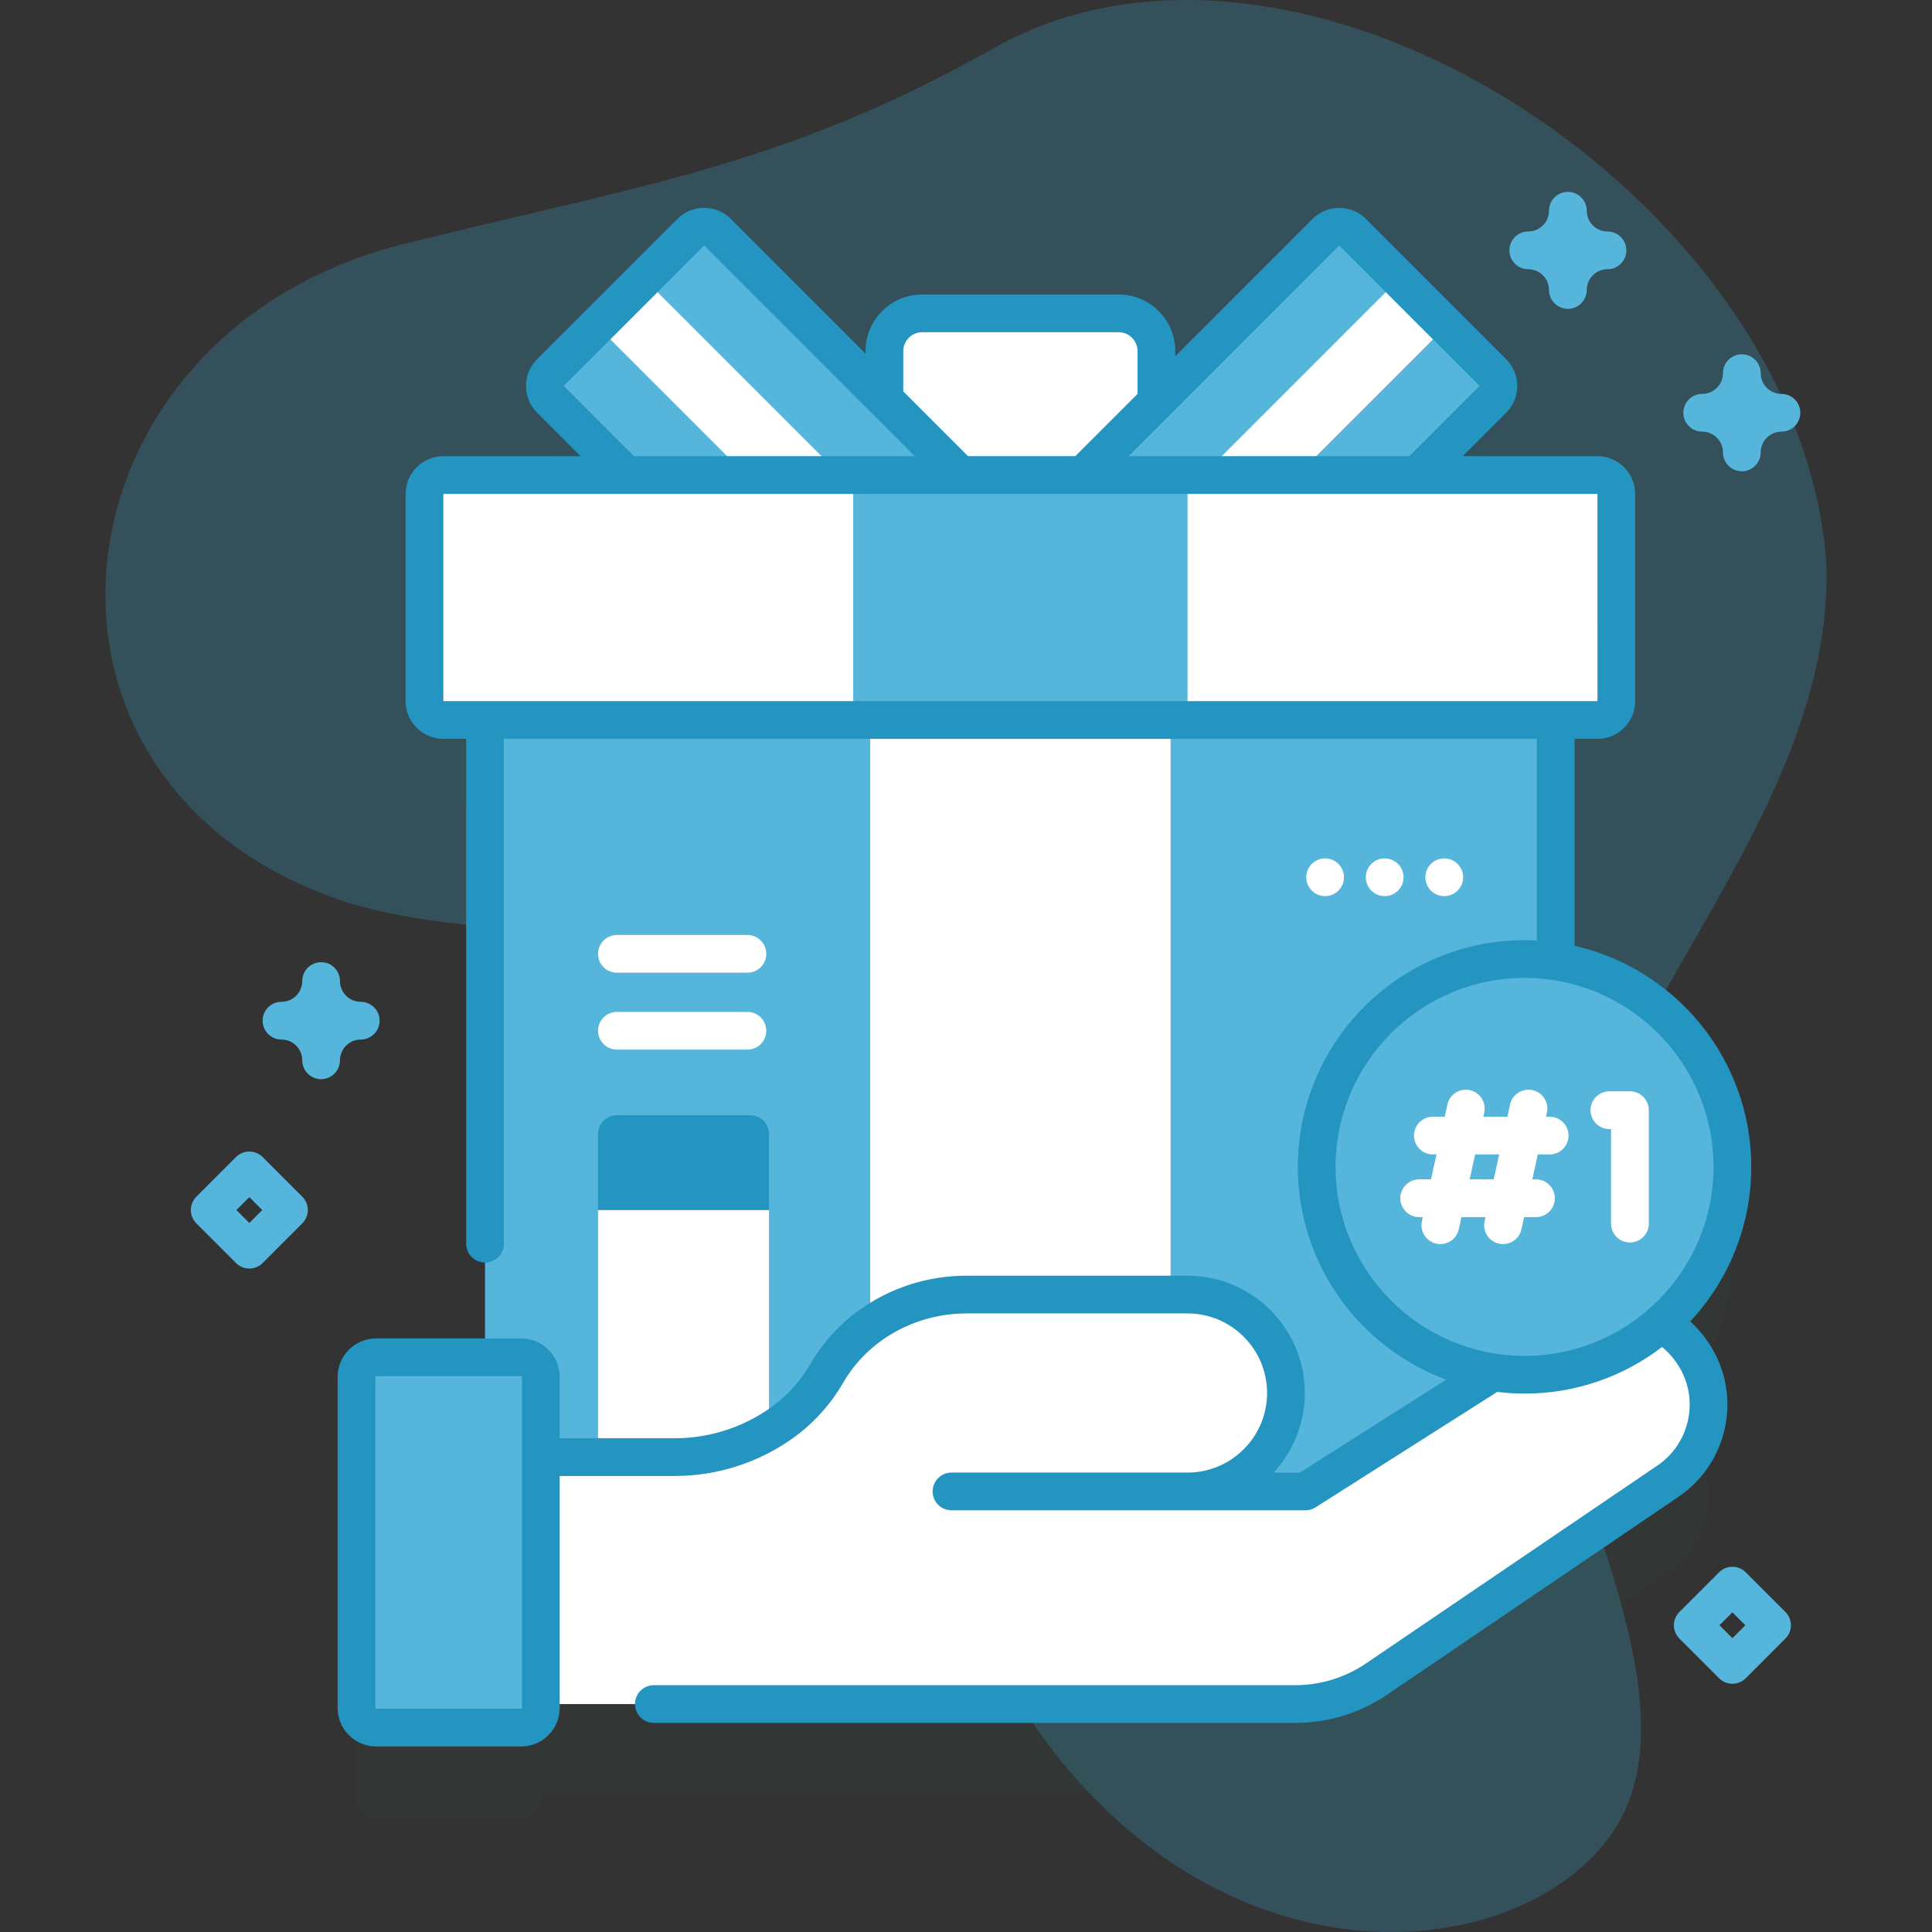
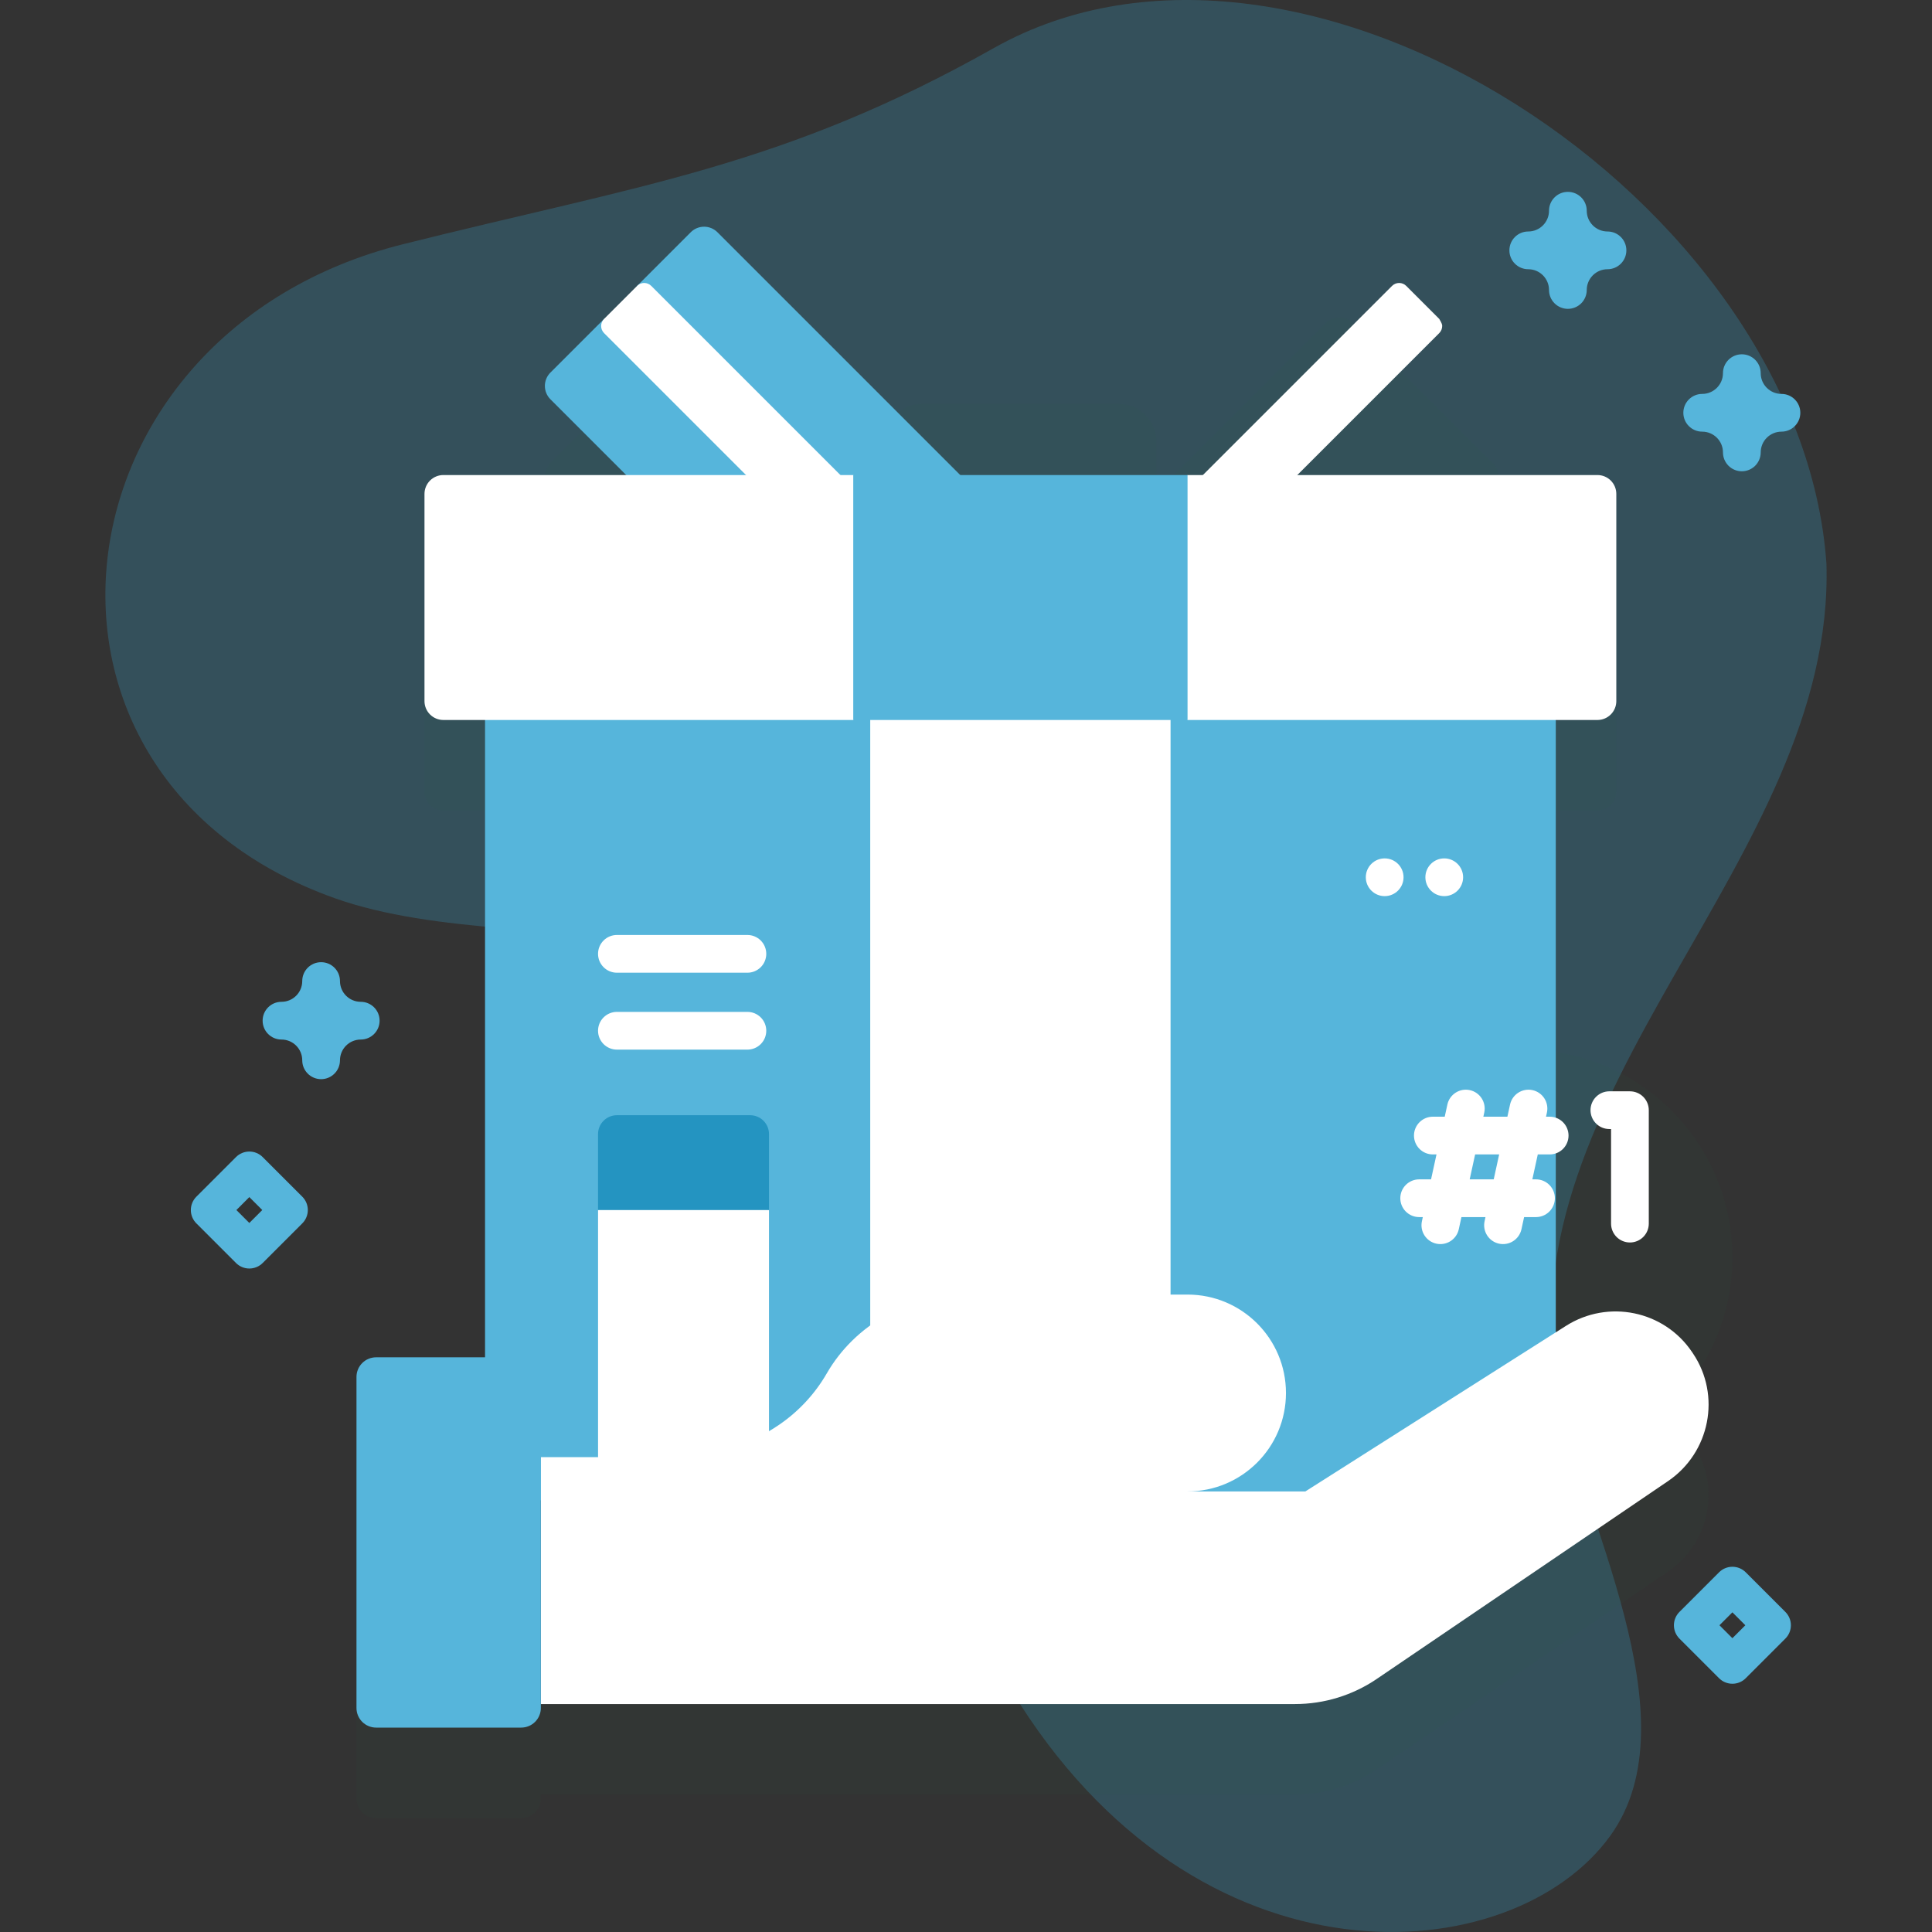
<svg xmlns="http://www.w3.org/2000/svg" width="512" height="512" viewBox="0 0 512 512" fill="none">
  <rect x="0" y="0" width="512" height="512" fill="#333333" stroke="none" />
  <path d="M484.025 149.354C477.252 53.079 345.064 -33.306 263.35 12.749C207.433 44.264 169.211 49.073 106.718 64.741C12.494 88.363 -1.822 205.956 88.875 238.089C140.818 256.492 235.187 233.528 256 290.765C273.177 338.001 229.664 384.624 267.974 447.836C317.282 529.193 400.86 522.49 426.779 486.449C449.192 455.284 418.75 401.262 412.73 368.605C398.004 288.713 486.375 227.746 484.025 149.354Z" fill="#38A8D5" fill-opacity="0.25" />
  <path d="M415.504 81.847C414.178 81.847 412.906 81.32 411.969 80.382C411.031 79.445 410.504 78.173 410.504 76.847C410.504 73.815 408.036 71.347 405.004 71.347C402.242 71.347 400.004 69.109 400.004 66.347C400.004 63.585 402.242 61.347 405.004 61.347C408.036 61.347 410.504 58.879 410.504 55.847C410.504 53.085 412.742 50.847 415.504 50.847C418.266 50.847 420.504 53.085 420.504 55.847C420.504 58.879 422.972 61.347 426.004 61.347C428.766 61.347 431.004 63.585 431.004 66.347C431.004 69.109 428.766 71.347 426.004 71.347C424.546 71.349 423.148 71.929 422.117 72.96C421.086 73.991 420.506 75.389 420.504 76.847C420.504 78.173 419.977 79.445 419.04 80.382C418.102 81.32 416.83 81.847 415.504 81.847ZM461.604 124.892C460.278 124.892 459.006 124.365 458.069 123.427C457.131 122.49 456.604 121.218 456.604 119.892C456.604 116.86 454.136 114.392 451.104 114.392C448.342 114.392 446.104 112.154 446.104 109.392C446.104 106.63 448.342 104.392 451.104 104.392C454.136 104.392 456.604 101.924 456.604 98.892C456.604 96.13 458.842 93.892 461.604 93.892C464.366 93.892 466.604 96.13 466.604 98.892C466.604 101.924 469.072 104.392 472.104 104.392C474.866 104.392 477.104 106.63 477.104 109.392C477.104 112.154 474.866 114.392 472.104 114.392C470.646 114.394 469.248 114.974 468.217 116.005C467.186 117.036 466.606 118.434 466.604 119.892C466.604 121.218 466.077 122.49 465.14 123.427C464.202 124.365 462.93 124.892 461.604 124.892ZM85.098 285.99C83.772 285.99 82.5 285.463 81.563 284.525C80.625 283.588 80.098 282.316 80.098 280.99C80.098 277.958 77.63 275.49 74.598 275.49C71.836 275.49 69.598 273.252 69.598 270.49C69.598 267.728 71.836 265.49 74.598 265.49C77.63 265.49 80.098 263.022 80.098 259.99C80.098 257.228 82.336 254.99 85.098 254.99C87.86 254.99 90.098 257.228 90.098 259.99C90.098 263.022 92.566 265.49 95.598 265.49C98.36 265.49 100.598 267.728 100.598 270.49C100.598 273.252 98.36 275.49 95.598 275.49C94.14 275.492 92.742 276.072 91.711 277.103C90.68 278.134 90.1 279.532 90.098 280.99C90.098 282.316 89.571 283.588 88.634 284.525C87.696 285.463 86.424 285.99 85.098 285.99ZM459.104 446.21C458.447 446.211 457.797 446.082 457.19 445.83C456.584 445.579 456.033 445.21 455.569 444.745L445.069 434.245C444.605 433.781 444.236 433.229 443.985 432.623C443.734 432.016 443.604 431.366 443.604 430.71C443.604 430.053 443.734 429.403 443.985 428.796C444.236 428.19 444.605 427.639 445.069 427.175L455.569 416.675C456.033 416.21 456.584 415.842 457.191 415.591C457.797 415.339 458.448 415.21 459.104 415.21C459.761 415.21 460.411 415.339 461.017 415.591C461.624 415.842 462.175 416.21 462.639 416.675L473.139 427.175C473.604 427.639 473.972 428.19 474.223 428.796C474.475 429.403 474.604 430.053 474.604 430.71C474.604 431.366 474.475 432.016 474.223 432.623C473.972 433.229 473.604 433.781 473.139 434.245L462.639 444.745C462.176 445.21 461.625 445.579 461.018 445.83C460.411 446.082 459.761 446.211 459.104 446.21ZM455.675 430.71L459.104 434.139L462.533 430.71L459.104 427.281L455.675 430.71ZM66.076 336.171C65.419 336.172 64.769 336.043 64.162 335.791C63.556 335.54 63.005 335.171 62.541 334.706L52.041 324.206C51.577 323.742 51.208 323.19 50.957 322.584C50.706 321.977 50.576 321.327 50.576 320.671C50.576 320.014 50.706 319.364 50.957 318.757C51.208 318.151 51.577 317.6 52.041 317.136L62.541 306.636C63.005 306.171 63.556 305.803 64.163 305.552C64.769 305.3 65.42 305.171 66.076 305.171C66.733 305.171 67.383 305.3 67.989 305.552C68.596 305.803 69.147 306.171 69.611 306.636L80.111 317.136C80.576 317.6 80.944 318.151 81.195 318.757C81.447 319.364 81.576 320.014 81.576 320.671C81.576 321.327 81.447 321.977 81.195 322.584C80.944 323.19 80.576 323.742 80.111 324.206L69.611 334.706C69.148 335.171 68.597 335.54 67.99 335.791C67.383 336.043 66.733 336.172 66.076 336.171ZM62.647 320.671L66.076 324.1L69.505 320.671L66.076 317.242L62.647 320.671Z" fill="#56B5DB" />
  <path d="M448.376 382.258C446.28 379.151 443.491 376.574 440.229 374.73C451.79 364.633 459.103 349.795 459.103 333.24C459.103 305.632 438.791 282.771 412.297 278.779V214.804H423.34C424.666 214.804 425.938 214.277 426.876 213.339C427.813 212.401 428.34 211.13 428.34 209.804V181.387H344.063L395.639 129.811C396.577 128.873 397.104 127.601 397.104 126.275C397.104 124.949 396.577 123.677 395.639 122.74L358.445 85.544C357.508 84.607 356.236 84.08 354.91 84.08C353.584 84.08 352.312 84.607 351.374 85.544L306.456 130.463V117.041C306.456 111.518 301.979 107.041 296.456 107.041H244.384C238.861 107.041 234.384 111.518 234.384 117.041V129.802L190.127 85.544C189.19 84.607 187.918 84.08 186.592 84.08C185.266 84.08 183.994 84.607 183.056 85.544L145.862 122.74C144.925 123.677 144.398 124.949 144.398 126.275C144.398 127.601 144.925 128.873 145.862 129.811L197.438 181.387H112.493V209.804C112.493 211.13 113.02 212.401 113.958 213.339C114.895 214.277 116.167 214.804 117.493 214.804H128.536V383.701H99.669C98.29 383.701 96.968 384.249 95.993 385.224C95.018 386.198 94.471 387.521 94.47 388.9V476.63C94.47 478.008 95.018 479.331 95.993 480.306C96.968 481.281 98.29 481.829 99.669 481.829H138.13C139.509 481.828 140.831 481.28 141.806 480.305C142.781 479.331 143.329 478.008 143.329 476.63V475.59H343.207C350.927 475.59 358.47 473.271 364.857 468.933L442.031 416.52C453.156 408.965 456.167 393.816 448.652 382.665L448.376 382.258ZM270.75 172.076L280.06 181.386H261.44L270.75 172.076Z" fill="#276E4F" fill-opacity="0.063" />
-   <path d="M306.456 142.37H234.384V93.041C234.384 87.518 238.861 83.041 244.384 83.041H296.456C301.979 83.041 306.456 87.518 306.456 93.041V142.37Z" fill="white" />
-   <path d="M395.639 105.81L312.062 189.387L267.796 145.121L351.373 61.544C352.311 60.606 353.583 60.079 354.909 60.079C356.235 60.079 357.506 60.606 358.444 61.544L372.666 75.766V84.516H381.416L395.638 98.737C396.103 99.202 396.471 99.753 396.723 100.36C396.974 100.966 397.103 101.617 397.104 102.273C397.104 102.93 396.974 103.58 396.723 104.187C396.472 104.794 396.104 105.345 395.639 105.81Z" fill="#56B5DB" />
-   <path d="M381.417 88.276L296.184 173.509L283.675 161L368.908 75.767C369.155 75.52 369.448 75.324 369.77 75.191C370.093 75.057 370.439 74.988 370.788 74.988C371.137 74.988 371.482 75.057 371.805 75.191C372.127 75.324 372.42 75.52 372.667 75.767L381.417 84.517C381.664 84.764 381.86 85.057 381.993 85.379C382.127 85.702 382.196 86.047 382.196 86.396C382.196 86.745 382.127 87.091 381.993 87.413C381.86 87.736 381.664 88.029 381.417 88.276Z" fill="white" />
+   <path d="M381.417 88.276L296.184 173.509L283.675 161L368.908 75.767C369.155 75.52 369.448 75.324 369.77 75.191C370.093 75.057 370.439 74.988 370.788 74.988C371.137 74.988 371.482 75.057 371.805 75.191C372.127 75.324 372.42 75.52 372.667 75.767L381.417 84.517C382.127 85.702 382.196 86.047 382.196 86.396C382.196 86.745 382.127 87.091 381.993 87.413C381.86 87.736 381.664 88.029 381.417 88.276Z" fill="white" />
  <path d="M145.862 105.81L229.439 189.387L273.705 145.121L190.128 61.544C189.19 60.606 187.919 60.079 186.593 60.079C185.267 60.079 183.995 60.606 183.057 61.544L168.835 75.766V84.516H160.085L145.863 98.737C145.399 99.202 145.03 99.753 144.779 100.36C144.527 100.966 144.398 101.617 144.398 102.273C144.398 102.93 144.527 103.58 144.778 104.187C145.029 104.794 145.398 105.345 145.862 105.81Z" fill="#56B5DB" />
  <path d="M160.084 88.276L245.317 173.509L257.826 161L172.593 75.767C172.346 75.52 172.053 75.324 171.731 75.191C171.408 75.057 171.063 74.988 170.714 74.988C170.365 74.988 170.019 75.057 169.697 75.191C169.374 75.324 169.081 75.52 168.834 75.767L160.084 84.517C159.837 84.764 159.642 85.057 159.508 85.379C159.374 85.702 159.306 86.047 159.306 86.396C159.306 86.745 159.374 87.091 159.508 87.413C159.642 87.736 159.837 88.029 160.084 88.276Z" fill="white" />
  <path d="M128.54 181.391H412.3V397.601H128.54V181.391Z" fill="#56B5DB" />
  <path d="M203.79 320.67V392.33C203.79 395.09 201.55 397.33 198.79 397.33H163.49C160.73 397.33 158.49 395.09 158.49 392.33V320.67L163.487 315.67H198.793L203.79 320.67Z" fill="white" />
  <path d="M203.793 320.671V300.544C203.793 299.218 203.266 297.946 202.329 297.008C201.391 296.071 200.119 295.544 198.793 295.544H163.487C162.161 295.544 160.889 296.071 159.952 297.008C159.014 297.946 158.487 299.218 158.487 300.544V320.671H203.793Z" fill="#2494C1" />
  <path d="M230.62 181.391H310.21V397.601H230.62V181.391Z" fill="white" />
  <path d="M423.34 190.803H314.711L306.456 185.803H234.384L226.121 190.803H117.493C116.167 190.803 114.895 190.276 113.958 189.338C113.02 188.4 112.493 187.129 112.493 185.803V130.891C112.493 129.565 113.02 128.293 113.958 127.355C114.895 126.417 116.167 125.891 117.493 125.891H226.122L234.385 130.891H306.457L314.712 125.891H423.34C424.666 125.891 425.938 126.417 426.876 127.355C427.813 128.293 428.34 129.565 428.34 130.891V185.803C428.34 187.129 427.813 188.4 426.876 189.338C425.938 190.276 424.666 190.803 423.34 190.803Z" fill="white" />
  <path d="M226.122 125.892H314.712V190.804H226.122V125.892Z" fill="#56B5DB" />
  <path d="M448.652 358.666L448.376 358.257C440.97 347.3 426.154 344.282 414.992 351.374L345.938 395.245H314.711C329.117 395.244 340.794 383.566 340.794 369.16C340.794 354.753 329.115 343.075 314.709 343.075H256.16C240.998 343.075 226.675 350.847 219.094 363.98C215.987 369.354 211.722 373.968 206.609 377.487C198.414 383.129 188.698 386.151 178.748 386.151H143.329V451.591H343.207C350.928 451.591 358.47 449.272 364.857 444.934L442.031 392.521C453.156 384.966 456.167 369.818 448.652 358.666Z" fill="white" />
  <path d="M99.669 457.83H138.13C138.813 457.83 139.489 457.696 140.12 457.434C140.751 457.173 141.324 456.79 141.806 456.307C142.289 455.825 142.672 455.252 142.933 454.621C143.195 453.99 143.329 453.314 143.329 452.631V364.9C143.329 363.521 142.781 362.199 141.806 361.224C140.831 360.249 139.509 359.701 138.13 359.701H99.669C98.29 359.701 96.968 360.249 95.993 361.224C95.018 362.199 94.47 363.521 94.47 364.9V452.63C94.47 454.009 95.018 455.332 95.993 456.307C96.968 457.282 98.29 457.83 99.669 457.83Z" fill="#56B5DB" />
-   <path d="M404.021 364.321C434.442 364.321 459.103 339.66 459.103 309.239C459.103 278.818 434.442 254.157 404.021 254.157C373.6 254.157 348.939 278.818 348.939 309.239C348.939 339.66 373.6 364.321 404.021 364.321Z" fill="#56B5DB" />
  <path d="M431.947 289.209H426.503C425.177 289.209 423.905 289.736 422.967 290.674C422.03 291.611 421.503 292.883 421.503 294.209C421.503 295.535 422.03 296.807 422.967 297.745C423.905 298.683 425.177 299.209 426.503 299.209H426.947V324.271C426.947 325.597 427.474 326.869 428.411 327.807C429.349 328.745 430.621 329.271 431.947 329.271C433.273 329.271 434.545 328.745 435.483 327.807C436.42 326.869 436.947 325.597 436.947 324.271V294.209C436.947 292.883 436.42 291.611 435.483 290.674C434.545 289.736 433.273 289.209 431.947 289.209ZM410.678 295.936H409.711L409.953 294.826C410.23 293.533 409.983 292.183 409.266 291.071C408.55 289.96 407.422 289.177 406.13 288.895C404.838 288.613 403.486 288.855 402.372 289.567C401.257 290.279 400.47 291.403 400.183 292.694L399.475 295.936H393.104L393.346 294.826C393.623 293.533 393.376 292.183 392.659 291.071C391.943 289.96 390.815 289.177 389.523 288.895C388.231 288.613 386.879 288.855 385.765 289.567C384.65 290.279 383.863 291.403 383.576 292.694L382.868 295.936H379.718C378.392 295.936 377.12 296.463 376.182 297.401C375.245 298.338 374.718 299.61 374.718 300.936C374.718 302.262 375.245 303.534 376.182 304.472C377.12 305.409 378.392 305.936 379.718 305.936H380.686L379.244 312.542H376.094C374.768 312.542 373.496 313.069 372.558 314.007C371.621 314.944 371.094 316.216 371.094 317.542C371.094 318.868 371.621 320.14 372.558 321.078C373.496 322.016 374.768 322.542 376.094 322.542H377.061L376.819 323.652C376.542 324.946 376.789 326.296 377.506 327.407C378.222 328.519 379.35 329.301 380.642 329.583C381.934 329.865 383.286 329.624 384.4 328.912C385.515 328.2 386.302 327.075 386.589 325.784L387.297 322.542H393.668L393.426 323.652C393.149 324.946 393.396 326.296 394.113 327.407C394.829 328.519 395.957 329.301 397.249 329.583C398.541 329.865 399.893 329.624 401.007 328.912C402.122 328.2 402.909 327.075 403.196 325.784L403.904 322.542H407.054C408.38 322.542 409.652 322.016 410.59 321.078C411.527 320.14 412.054 318.868 412.054 317.542C412.054 316.216 411.527 314.944 410.59 314.007C409.652 313.069 408.38 312.542 407.054 312.542H406.086L407.528 305.936H410.678C412.004 305.936 413.276 305.409 414.214 304.472C415.151 303.534 415.678 302.262 415.678 300.936C415.678 299.61 415.151 298.338 414.214 297.401C413.276 296.463 412.004 295.936 410.678 295.936ZM395.851 312.543H389.48L390.922 305.937H397.293L395.851 312.543Z" fill="white" />
-   <path d="M452.522 355.46C451.209 353.524 449.67 351.752 447.937 350.181C457.955 339.442 464.103 325.049 464.103 309.239C464.103 280.673 444.056 256.715 417.296 250.653V195.803H423.339C428.853 195.803 433.339 191.317 433.339 185.803V130.891C433.339 125.377 428.853 120.891 423.339 120.891H387.63L399.177 109.344C403.073 105.444 403.073 99.101 399.175 95.204L361.975 58.005C358.088 54.114 351.747 54.11 347.833 58.004L311.459 94.384V93.04C311.459 84.769 304.73 78.04 296.459 78.04H244.379C236.108 78.04 229.379 84.769 229.379 93.04V93.725L193.655 57.996C189.752 54.11 183.41 54.113 179.524 58.005L142.325 95.204C140.436 97.091 139.396 99.602 139.396 102.274C139.396 104.946 140.435 107.457 142.324 109.345L153.869 120.891H117.492C111.978 120.891 107.492 125.377 107.492 130.891V185.803C107.492 191.317 111.978 195.803 117.492 195.803H123.535V329.58C123.535 332.342 125.773 334.58 128.535 334.58C131.297 334.58 133.535 332.342 133.535 329.58V195.804H407.296V249.25C406.206 249.19 405.114 249.159 404.021 249.157C370.892 249.157 343.939 276.11 343.939 309.239C343.939 335.071 360.328 357.146 383.253 365.618L344.485 390.25H337.517C342.649 384.703 345.788 377.291 345.788 369.16C345.788 352.017 331.846 338.07 314.708 338.07H256.158C238.957 338.07 223.094 347.041 214.758 361.48C212.02 366.205 208.269 370.266 203.776 373.37C196.418 378.447 187.688 381.161 178.749 381.15H148.328V364.9C148.328 359.276 143.753 354.701 138.129 354.701H99.669C94.045 354.701 89.47 359.276 89.47 364.9V452.63C89.47 458.254 94.045 462.829 99.669 462.829H138.13C143.754 462.829 148.329 458.254 148.329 452.63V391.15H178.75C189.755 391.15 200.368 387.851 209.448 381.607C215.164 377.657 219.935 372.491 223.42 366.48C229.976 355.125 242.521 348.07 256.16 348.07H314.71C326.334 348.07 335.79 357.531 335.79 369.16C335.79 380.769 326.351 390.221 314.742 390.248C314.732 390.248 314.722 390.245 314.711 390.245H252.161C249.399 390.245 247.161 392.483 247.161 395.245C247.161 398.007 249.399 400.245 252.161 400.245L345.94 400.25C346.89 400.25 347.82 399.979 348.622 399.47L396.782 368.87C399.184 369.166 401.602 369.317 404.022 369.322C417.717 369.322 430.348 364.707 440.465 356.963C441.929 358.15 443.21 359.546 444.268 361.105L444.404 361.311L444.506 361.466C450.459 370.293 448.09 382.368 439.222 388.383L362.053 440.793C356.498 444.576 349.932 446.597 343.211 446.59H173.28C170.518 446.59 168.28 448.828 168.28 451.59C168.28 454.352 170.518 456.59 173.28 456.59H343.21C351.934 456.599 360.459 453.977 367.67 449.067L444.837 396.658C458.254 387.557 461.823 369.262 452.795 355.873C452.693 355.716 452.593 355.561 452.522 355.46ZM354.904 65.075L392.105 102.275L373.489 120.891H299.099L354.904 65.075ZM239.38 93.04C239.38 90.283 241.623 88.04 244.38 88.04H296.46C299.217 88.04 301.46 90.283 301.46 93.04V104.387L284.958 120.892H256.542L239.38 103.727V93.04ZM149.396 102.275L186.594 65.075L242.401 120.891H168.011L149.396 102.275ZM117.493 130.892H423.34L423.346 185.804H117.493V130.892ZM138.329 452.631C138.329 452.684 138.308 452.734 138.271 452.772C138.233 452.809 138.183 452.83 138.13 452.83H99.669C99.617 452.83 99.566 452.809 99.529 452.772C99.492 452.734 99.471 452.684 99.47 452.631V364.9C99.471 364.848 99.492 364.797 99.529 364.76C99.566 364.723 99.617 364.701 99.669 364.701H138.13C138.183 364.701 138.233 364.723 138.271 364.76C138.308 364.797 138.329 364.848 138.329 364.9V452.631ZM353.939 309.239C353.939 281.624 376.406 259.157 404.021 259.157C431.636 259.157 454.103 281.624 454.103 309.239C454.103 336.854 431.636 359.321 404.021 359.321C376.406 359.321 353.939 336.854 353.939 309.239Z" fill="#2494C1" />
  <path d="M198.07 257.779H163.487C162.161 257.779 160.889 257.253 159.952 256.315C159.014 255.377 158.487 254.105 158.487 252.779C158.487 251.453 159.014 250.181 159.952 249.244C160.889 248.306 162.161 247.779 163.487 247.779H198.07C199.396 247.779 200.668 248.306 201.606 249.244C202.543 250.181 203.07 251.453 203.07 252.779C203.07 254.105 202.543 255.377 201.606 256.315C200.668 257.253 199.396 257.779 198.07 257.779ZM198.07 278.16H163.487C162.161 278.16 160.889 277.634 159.952 276.696C159.014 275.758 158.487 274.486 158.487 273.16C158.487 271.834 159.014 270.562 159.952 269.625C160.889 268.687 162.161 268.16 163.487 268.16H198.07C199.396 268.16 200.668 268.687 201.606 269.625C202.543 270.562 203.07 271.834 203.07 273.16C203.07 274.486 202.543 275.758 201.606 276.696C200.668 277.634 199.396 278.16 198.07 278.16Z" fill="white" />
-   <path d="M351.169 237.483C353.93 237.483 356.169 235.245 356.169 232.483C356.169 229.722 353.93 227.483 351.169 227.483C348.408 227.483 346.169 229.722 346.169 232.483C346.169 235.245 348.408 237.483 351.169 237.483Z" fill="white" />
  <path d="M366.954 237.483C369.716 237.483 371.954 235.245 371.954 232.483C371.954 229.722 369.716 227.483 366.954 227.483C364.193 227.483 361.954 229.722 361.954 232.483C361.954 235.245 364.193 237.483 366.954 237.483Z" fill="white" />
  <path d="M382.74 237.483C385.501 237.483 387.74 235.245 387.74 232.483C387.74 229.722 385.501 227.483 382.74 227.483C379.979 227.483 377.74 229.722 377.74 232.483C377.74 235.245 379.979 237.483 382.74 237.483Z" fill="white" />
</svg>